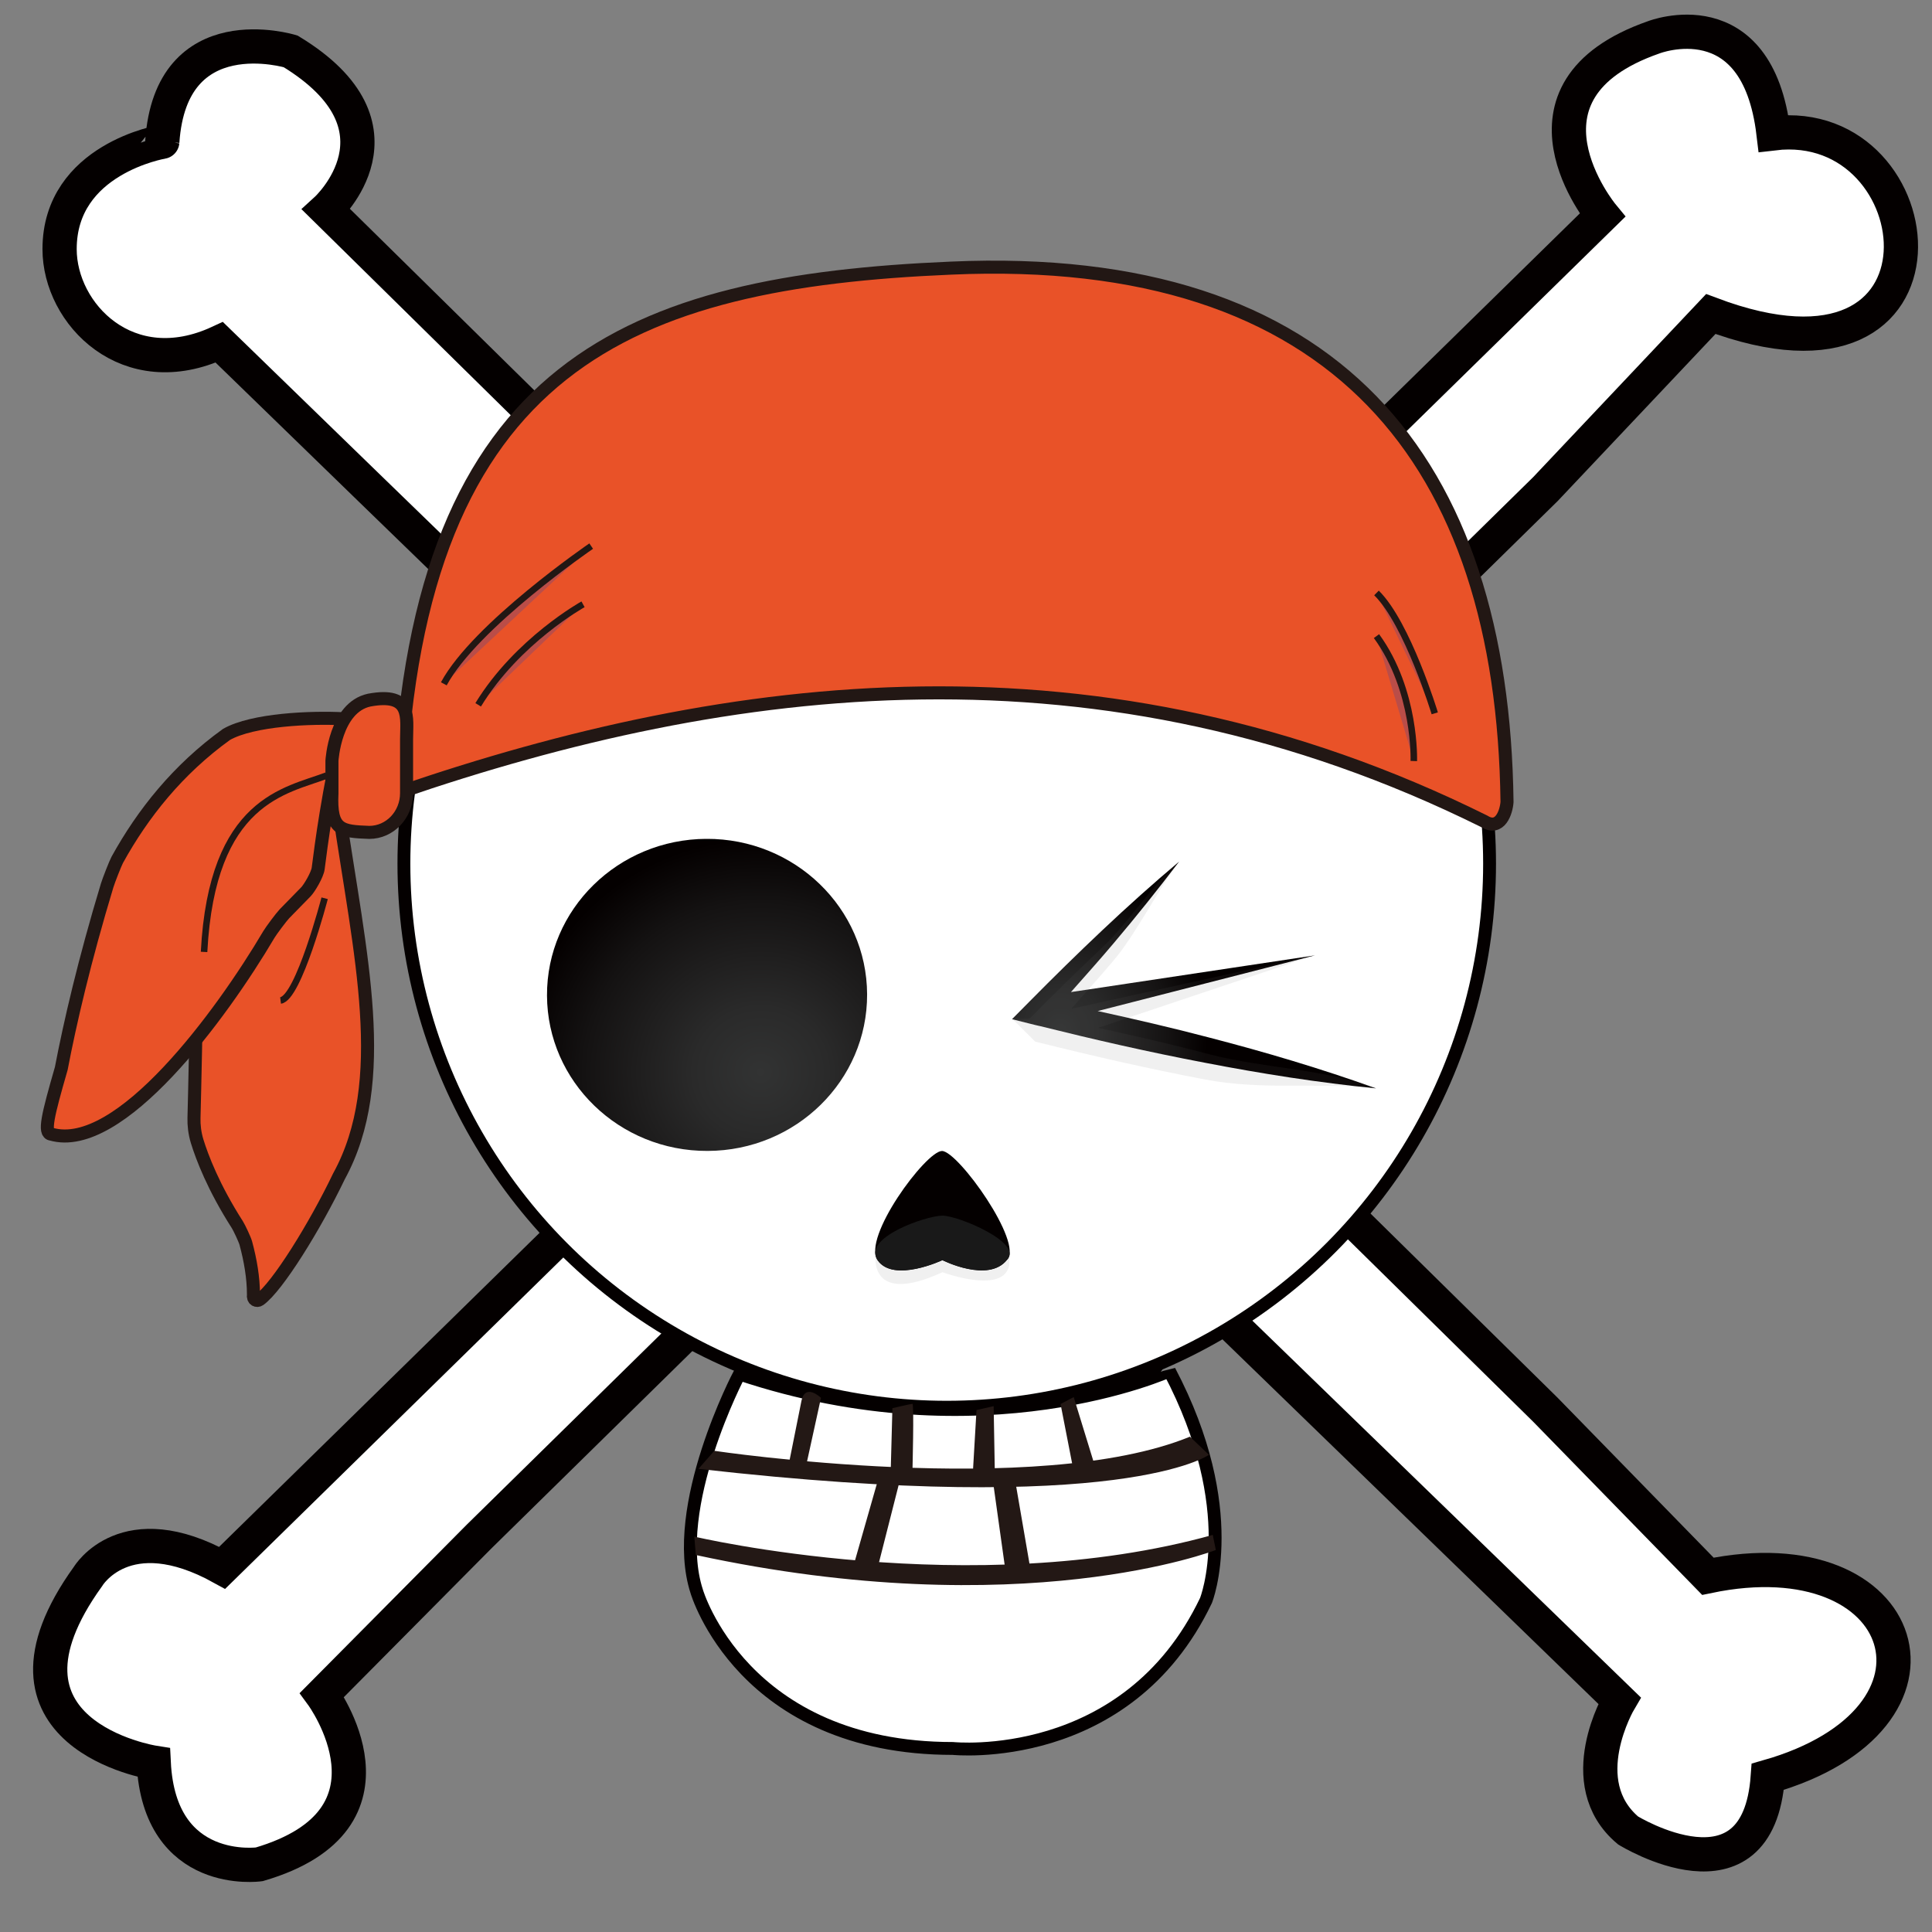
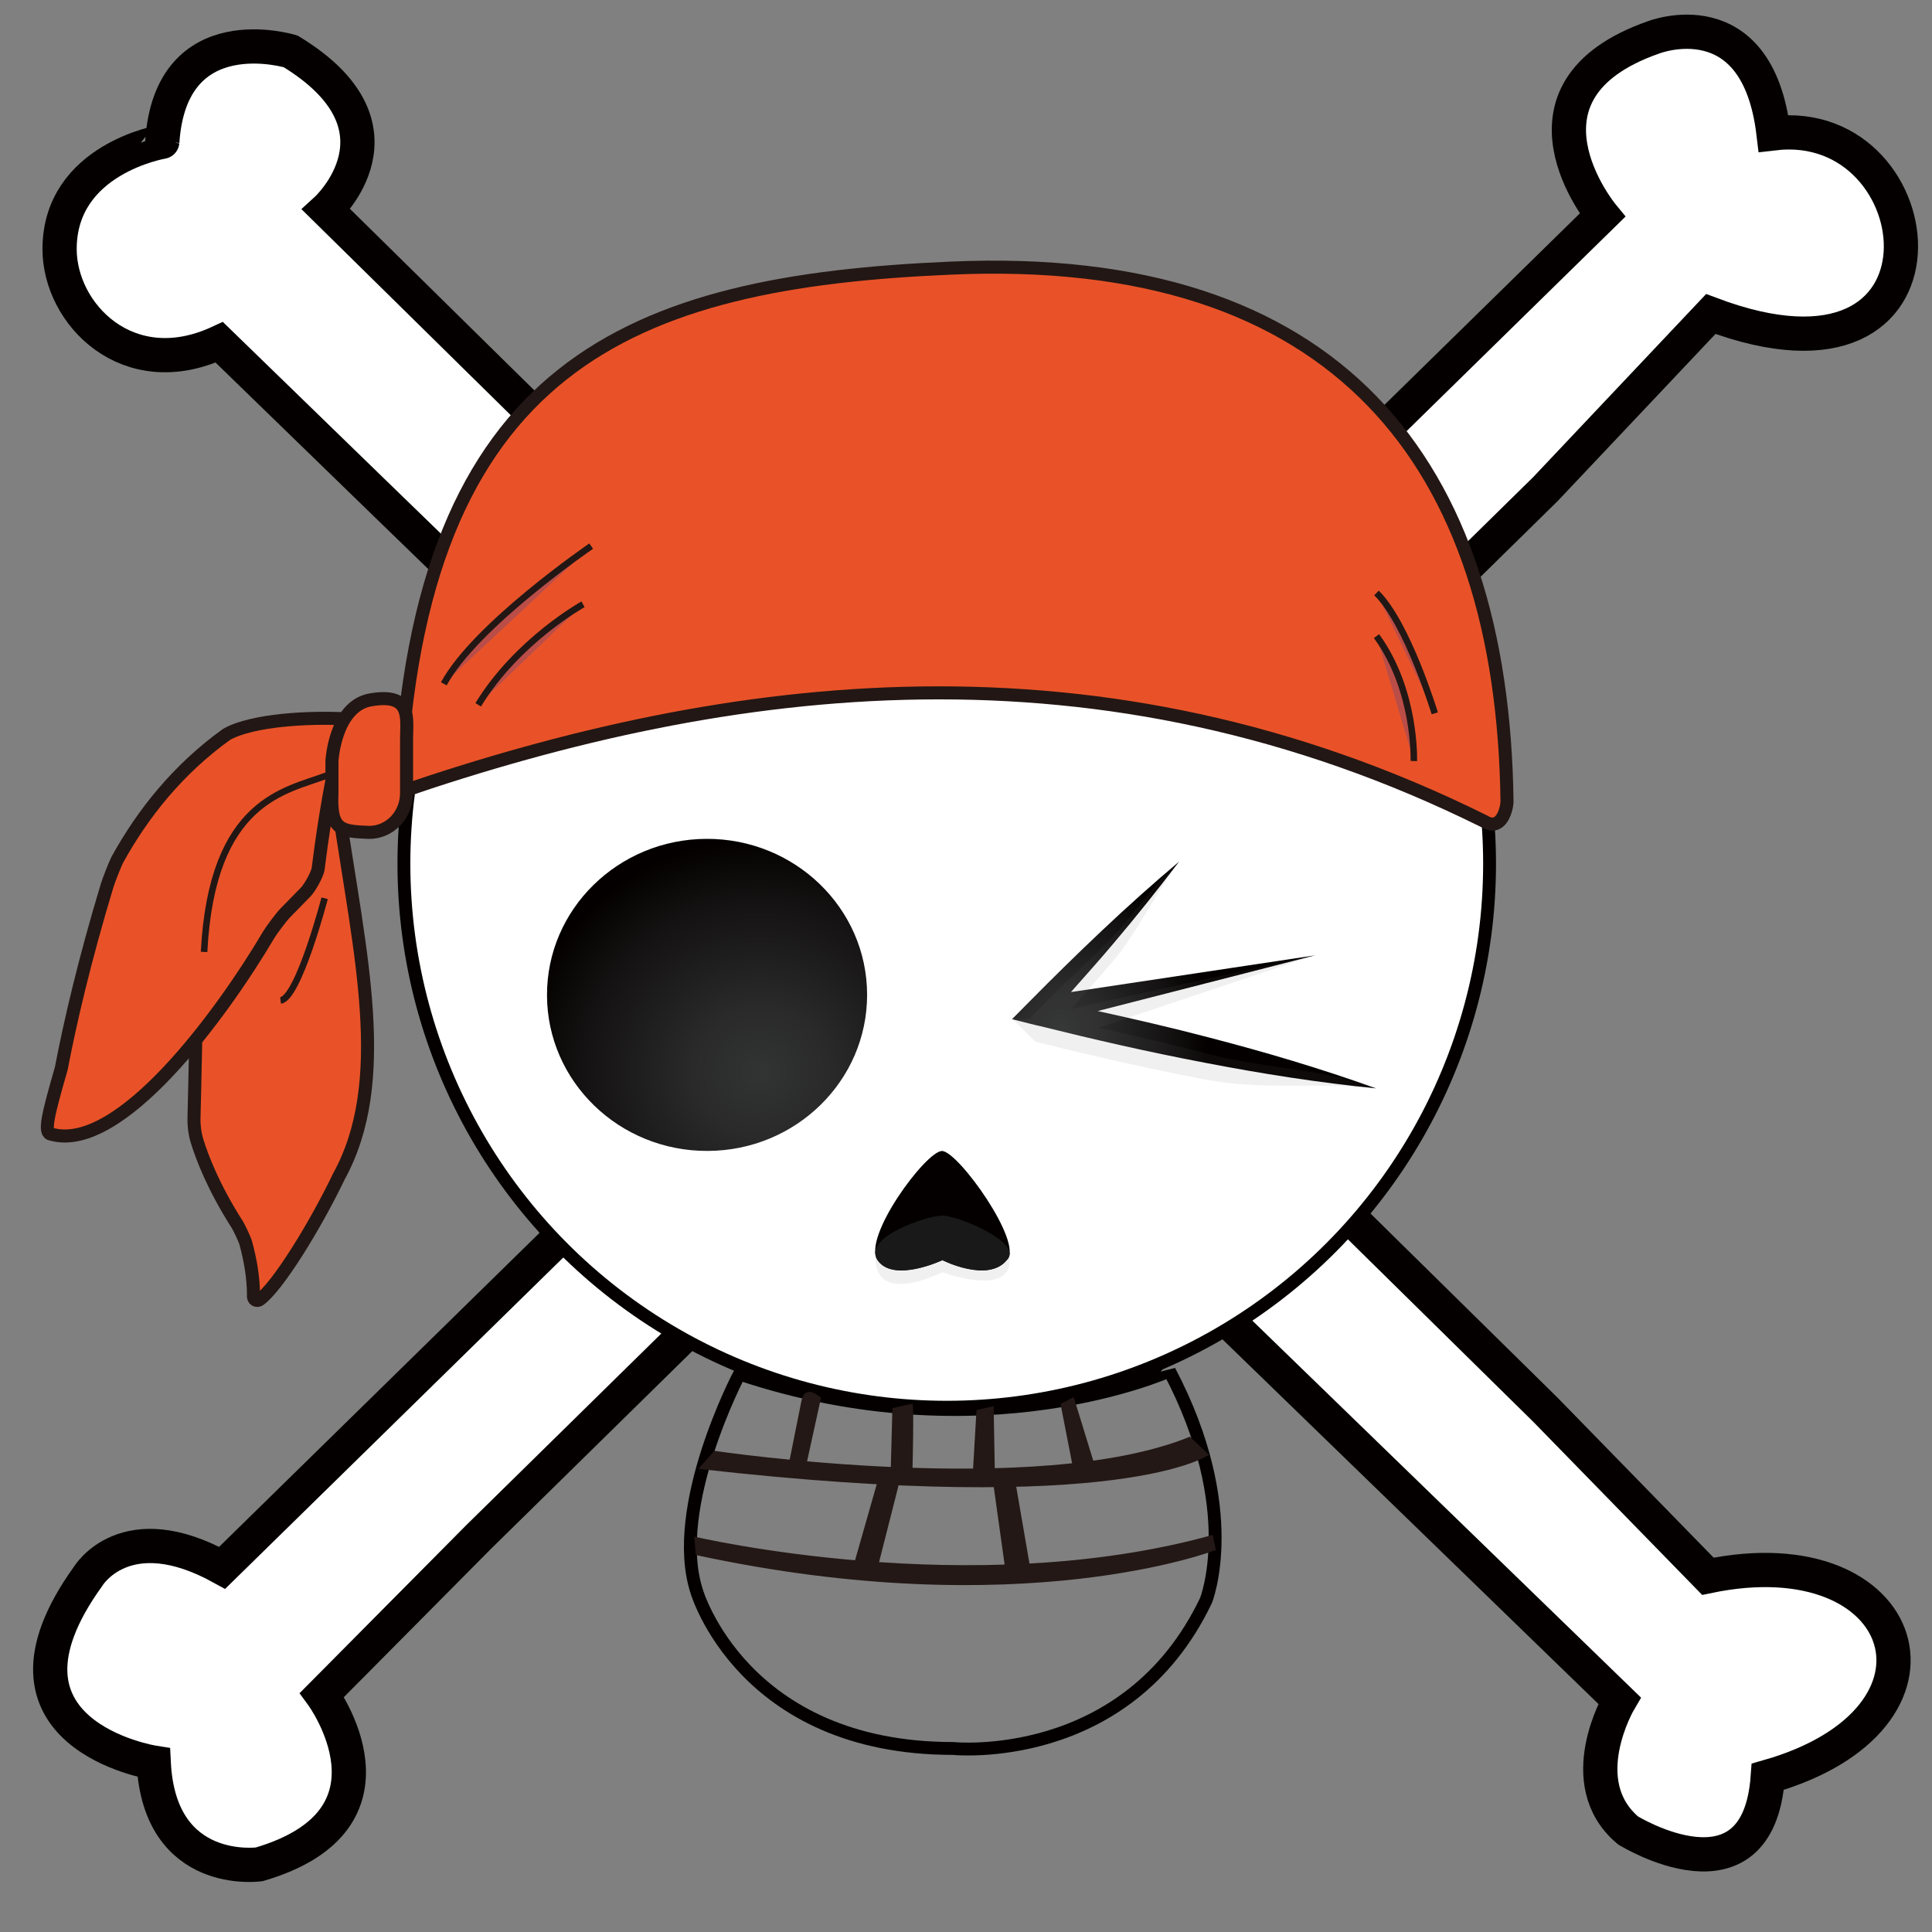
<svg xmlns="http://www.w3.org/2000/svg" xmlns:xlink="http://www.w3.org/1999/xlink" id="骷髏頭" x="0px" y="0px" width="32px" height="32px" viewBox="0 0 32 32" xml:space="preserve">
  <rect x="0" y="0" width="32" height="32" fill="#808080" stroke="none" />
  <path fill="#FFFFFF" stroke="#040000" stroke-width="0.567" d="M26.541,3.565c0,0-1.7-2.058,0.85-2.947c0,0,1.715-0.668,1.984,1.59 c2.716-0.325,3.249,4.608-1.039,2.993l-2.739,2.9L7.931,25.454l-2.598,2.619c0,0,1.512,2.058-1.039,2.806 c0,0-1.654,0.234-1.748-1.684c0,0-2.976-0.468-1.086-3.087c0,0,0.614-1.029,2.22-0.14L26.541,3.565z" />
  <path fill="#FFFFFF" stroke="#040000" stroke-width="0.567" d="M0.987,4.126c0,1.077,1.133,2.245,2.645,1.544l2.504,2.432 l20.688,20.065c0,0-0.803,1.356,0.142,2.151c0,0,2.154,1.331,2.314-0.889c3.362-0.958,2.38-4.025-0.992-3.321l-2.692-2.759 L5.404,3.471c0,0,1.488-1.357-0.59-2.62c0,0-1.984-0.608-2.126,1.497C2.688,2.349,0.987,2.629,0.987,4.126z" />
  <path fill="#F7F7F7" d="M24.672,14.305c0,4.972-4.025,9.003-8.991,9.003c-4.965,0-8.991-4.031-8.991-9.003 c0-4.972,4.025-9.003,8.991-9.003C20.647,5.301,24.672,9.332,24.672,14.305" />
  <ellipse fill="#FFFFFF" stroke="#040000" stroke-width="0.213" cx="15.681" cy="14.305" rx="8.991" ry="9.003" />
-   <path fill="#FFFFFF" d="M12.247,22.758c0,0-1.162,2.201-0.707,3.601c0,0,0.758,2.601,4.243,2.601c0,0,2.879,0.3,4.192-2.451 c0,0,0.606-1.501-0.606-3.802C19.369,22.708,16.287,24.109,12.247,22.758" />
  <path fill="none" stroke="#040000" stroke-width="0.213" d="M12.247,22.758c0,0-1.162,2.201-0.707,3.601 c0,0,0.758,2.601,4.243,2.601c0,0,2.879,0.3,4.192-2.451c0,0,0.606-1.501-0.606-3.802C19.369,22.708,16.287,24.109,12.247,22.758z" />
  <path fill="#231815" d="M11.831,24.03c0,0,5.357,0.8,7.878-0.234l0.315,0.3c0,0-1.418,1.034-8.455,0.233L11.831,24.03z" />
  <path fill="#231815" d="M11.5,25.451c0,0,4.597,1.084,8.587-0.028l0.051,0.25c0,0-3.208,1.251-8.613,0.083L11.5,25.451z" />
  <path fill="#231815" d="M13.276,23.196l-0.199,0.993l0.275,0.086l0.246-1.122C13.598,23.153,13.342,22.904,13.276,23.196" />
  <path fill="#231815" d="M14.781,23.324l-0.028,1.044h0.36c0,0,0.029-1.116,0-1.116C15.085,23.252,14.781,23.324,14.781,23.324" />
  <polygon fill="#231815" points="16.174,23.355 16.117,24.331 16.477,24.368 16.458,23.29 " />
  <polygon fill="#231815" points="17.566,23.255 17.765,24.275 18.115,24.217 17.784,23.14 " />
  <polygon fill="#231815" points="14.535,24.537 14.147,25.897 14.535,25.972 14.914,24.481 " />
  <polygon fill="#231815" points="16.448,24.546 16.666,26.103 17.064,25.972 16.799,24.434 " />
  <g>
    <g>
      <g>
        <g>
          <g>
            <defs>
              <path id="SVGID_1_" d="M9.06,16.489c0.006,1.427,1.197,2.58,2.661,2.574c1.464-0.005,2.646-1.167,2.641-2.594       s-1.197-2.58-2.661-2.575C10.237,13.9,9.054,15.062,9.06,16.489" />
            </defs>
            <clipPath id="SVGID_2_">
              <use xlink:href="#SVGID_1_" />
            </clipPath>
            <radialGradient id="SVGID_3_" cx="-395.681" cy="394.022" r="0.272" gradientTransform="matrix(14.599 -0.054 -0.055 -14.231 5810.873 5603.737)" gradientUnits="userSpaceOnUse">
              <stop offset="0" style="stop-color:#323333" />
              <stop offset="0.278" style="stop-color:#2A2A2A" />
              <stop offset="0.732" style="stop-color:#141212" />
              <stop offset="1" style="stop-color:#040000" />
            </radialGradient>
            <polygon clip-path="url(#SVGID_2_)" fill="url(#SVGID_3_)" points="9.05,13.904 14.352,13.885 14.372,19.053 9.07,19.073            " />
          </g>
          <g>
            <defs>
              <path id="SVGID_4_" d="M18.265,15.401c-0.413,0.389-0.818,0.787-1.218,1.192l-0.285,0.288l0.379,0.095       c0.024,0.006,0.048,0.012,0.073,0.017l0,0l0.002,0c0.908,0.226,1.817,0.434,2.734,0.608c0.94,0.182,1.886,0.331,2.842,0.426       c-0.916-0.329-1.841-0.603-2.772-0.844c-0.611-0.161-1.224-0.302-1.839-0.437l3.599-0.922l-4.042,0.608       c0.236-0.267,0.474-0.532,0.705-0.806c0.373-0.44,0.734-0.892,1.087-1.355C19.099,14.634,18.677,15.012,18.265,15.401" />
            </defs>
            <clipPath id="SVGID_5_">
              <use xlink:href="#SVGID_4_" />
            </clipPath>
            <radialGradient id="SVGID_6_" cx="-399.77" cy="385.337" r="0.272" gradientTransform="matrix(8.911 -0.033 -0.04 -10.251 3595.365 3954.028)" gradientUnits="userSpaceOnUse">
              <stop offset="0" style="stop-color:#323333" />
              <stop offset="0.278" style="stop-color:#2A2A2A" />
              <stop offset="0.732" style="stop-color:#141212" />
              <stop offset="1" style="stop-color:#040000" />
            </radialGradient>
            <polygon clip-path="url(#SVGID_5_)" fill="url(#SVGID_6_)" points="16.752,14.279 22.778,14.257 22.792,18.027 16.767,18.049            " />
          </g>
          <g opacity="0.1">
            <g>
              <defs>
                <rect id="SVGID_7_" x="14.502" y="20.796" transform="matrix(-1 0.004 -0.004 -1 31.303 42.003)" width="2.222" height="0.467" />
              </defs>
              <clipPath id="SVGID_8_">
                <use xlink:href="#SVGID_7_" />
              </clipPath>
              <path clip-path="url(#SVGID_8_)" fill="#686969" d="M14.504,20.801c0,0-0.118,0.834,1.106,0.271c0,0,1.213,0.451,1.106-0.279       c0,0-0.178,0.499-1.108,0.077C14.641,21.295,14.504,20.801,14.504,20.801" />
            </g>
          </g>
          <path fill="#040000" d="M16.678,20.868c-0.309,0.388-1.069,0.004-1.069,0.004s-0.805,0.38-1.071,0.004     c-0.266-0.375,0.799-1.811,1.064-1.812C15.867,19.063,16.96,20.591,16.678,20.868" />
          <path fill="#191919" d="M16.678,20.868c-0.309,0.388-1.069,0.004-1.069,0.004s-0.805,0.38-1.071,0.004     c-0.266-0.375,0.804-0.74,1.07-0.741C15.873,20.133,16.96,20.591,16.678,20.868" />
        </g>
      </g>
    </g>
    <g>
      <g opacity="0.1">
        <g>
          <defs>
            <rect id="SVGID_9_" x="16.764" y="14.263" transform="matrix(-1 0.004 -0.004 -1 39.614 32.223)" width="6.026" height="3.77" />
          </defs>
          <clipPath id="SVGID_10_">
            <use xlink:href="#SVGID_9_" />
          </clipPath>
          <path clip-path="url(#SVGID_10_)" fill="#686969" d="M22.797,18.022c-0.916-0.329-1.84-0.32-2.771-0.561     c-0.61-0.161-1.224-0.303-1.839-0.437l3.598-1.206l-4.041,0.891c0.236-0.268,0.474-0.532,0.705-0.806     c0.372-0.44,0.733-1.175,1.086-1.638c-0.431,0.365-0.852,1.026-1.264,1.415c-0.412,0.389-0.818,0.787-1.218,1.191l-0.286,0.005     l0.38,0.377c0.025,0.006,0.049,0.012,0.073,0.018v0l0.001,0c0.908,0.226,1.818,0.434,2.735,0.608     C20.896,18.061,21.841,17.928,22.797,18.022" />
        </g>
      </g>
    </g>
  </g>
  <g>
    <path fill="#E95228" stroke="#221714" stroke-width="0.216" stroke-miterlimit="10" d="M4.299,21.527  c0.296-0.211,0.921-1.221,1.314-2.041c0.868-1.581,0.347-3.675,0-6.06c-0.154-0.538-2.404-0.029-2.404,0.155  c0.117,0.201,0.026,4.077,0.004,4.939c-0.003,0.108,0.01,0.245,0.052,0.382c0.082,0.266,0.269,0.762,0.667,1.384  c0.03,0.046,0.125,0.249,0.139,0.303c0.077,0.284,0.127,0.575,0.127,0.851C4.184,21.533,4.256,21.558,4.299,21.527z" />
    <path fill="none" stroke="#221714" stroke-width="0.108" stroke-miterlimit="10" d="M5.377,14.878c0,0-0.432,1.655-0.73,1.693" />
    <g>
      <g>
        <path fill-rule="evenodd" clip-rule="evenodd" fill="#E95228" stroke="#221714" stroke-width="0.216" stroke-miterlimit="10" d="    M24.961,13.283c-0.071-5.634-2.819-9.126-9.211-8.842c-5.302,0.226-8.814,1.58-9.14,8.686c5.481-1.881,11.617-2.676,17.974,0.477    C24.848,13.769,24.95,13.445,24.961,13.283z" />
        <path fill="#BA4D48" stroke="#221714" stroke-width="0.108" stroke-miterlimit="10" d="M22.799,9.821    c0.514,0.506,0.965,1.994,0.965,1.994" />
        <path fill="#BA4D48" stroke="#221714" stroke-width="0.108" stroke-miterlimit="10" d="M22.799,10.536    c0.659,0.905,0.618,2.069,0.618,2.069" />
        <path fill="#BA4D48" stroke="#221714" stroke-width="0.108" stroke-miterlimit="10" d="M9.792,9.045    c0,0-1.918,1.312-2.441,2.281" />
        <path fill="#BA4D48" stroke="#221714" stroke-width="0.108" stroke-miterlimit="10" d="M9.657,10.009c0,0-1.086,0.6-1.737,1.665    " />
      </g>
      <path fill="#E95228" stroke="#221714" stroke-width="0.216" stroke-miterlimit="10" d="M5.712,11.906   c-0.568-0.031-1.528,0.013-1.96,0.258c-0.806,0.58-1.388,1.312-1.81,2.078c-0.03,0.055-0.141,0.338-0.167,0.423   c-0.376,1.242-0.617,2.283-0.76,3.032c-0.224,0.777-0.296,1.074-0.167,1.088c1.133,0.323,2.817-1.971,3.605-3.306   c0.038-0.065,0.209-0.293,0.259-0.345c0.119-0.123,0.237-0.244,0.354-0.362c0.058-0.059,0.191-0.284,0.204-0.387   C5.321,13.992,5.426,13.142,5.712,11.906z" />
      <path fill="none" stroke="#221714" stroke-width="0.108" stroke-miterlimit="10" d="M5.407,12.846   C4.741,13.1,3.511,13.241,3.38,15.767" />
      <path fill="#E95228" stroke="#221714" stroke-width="0.216" stroke-miterlimit="10" d="M5.498,13.138   c-0.029,0.621,0.154,0.631,0.618,0.649l0,0c0.341,0,0.618-0.291,0.618-0.649v-0.893c0-0.359,0.096-0.781-0.618-0.649l0,0   c-0.569,0.122-0.618,1.006-0.618,1.006V13.138z" />
    </g>
  </g>
  <g />
  <g />
  <g />
  <g />
  <g />
  <g />
  <g />
  <g />
  <g />
  <g />
  <g />
  <g />
  <g />
  <g />
  <g />
</svg>